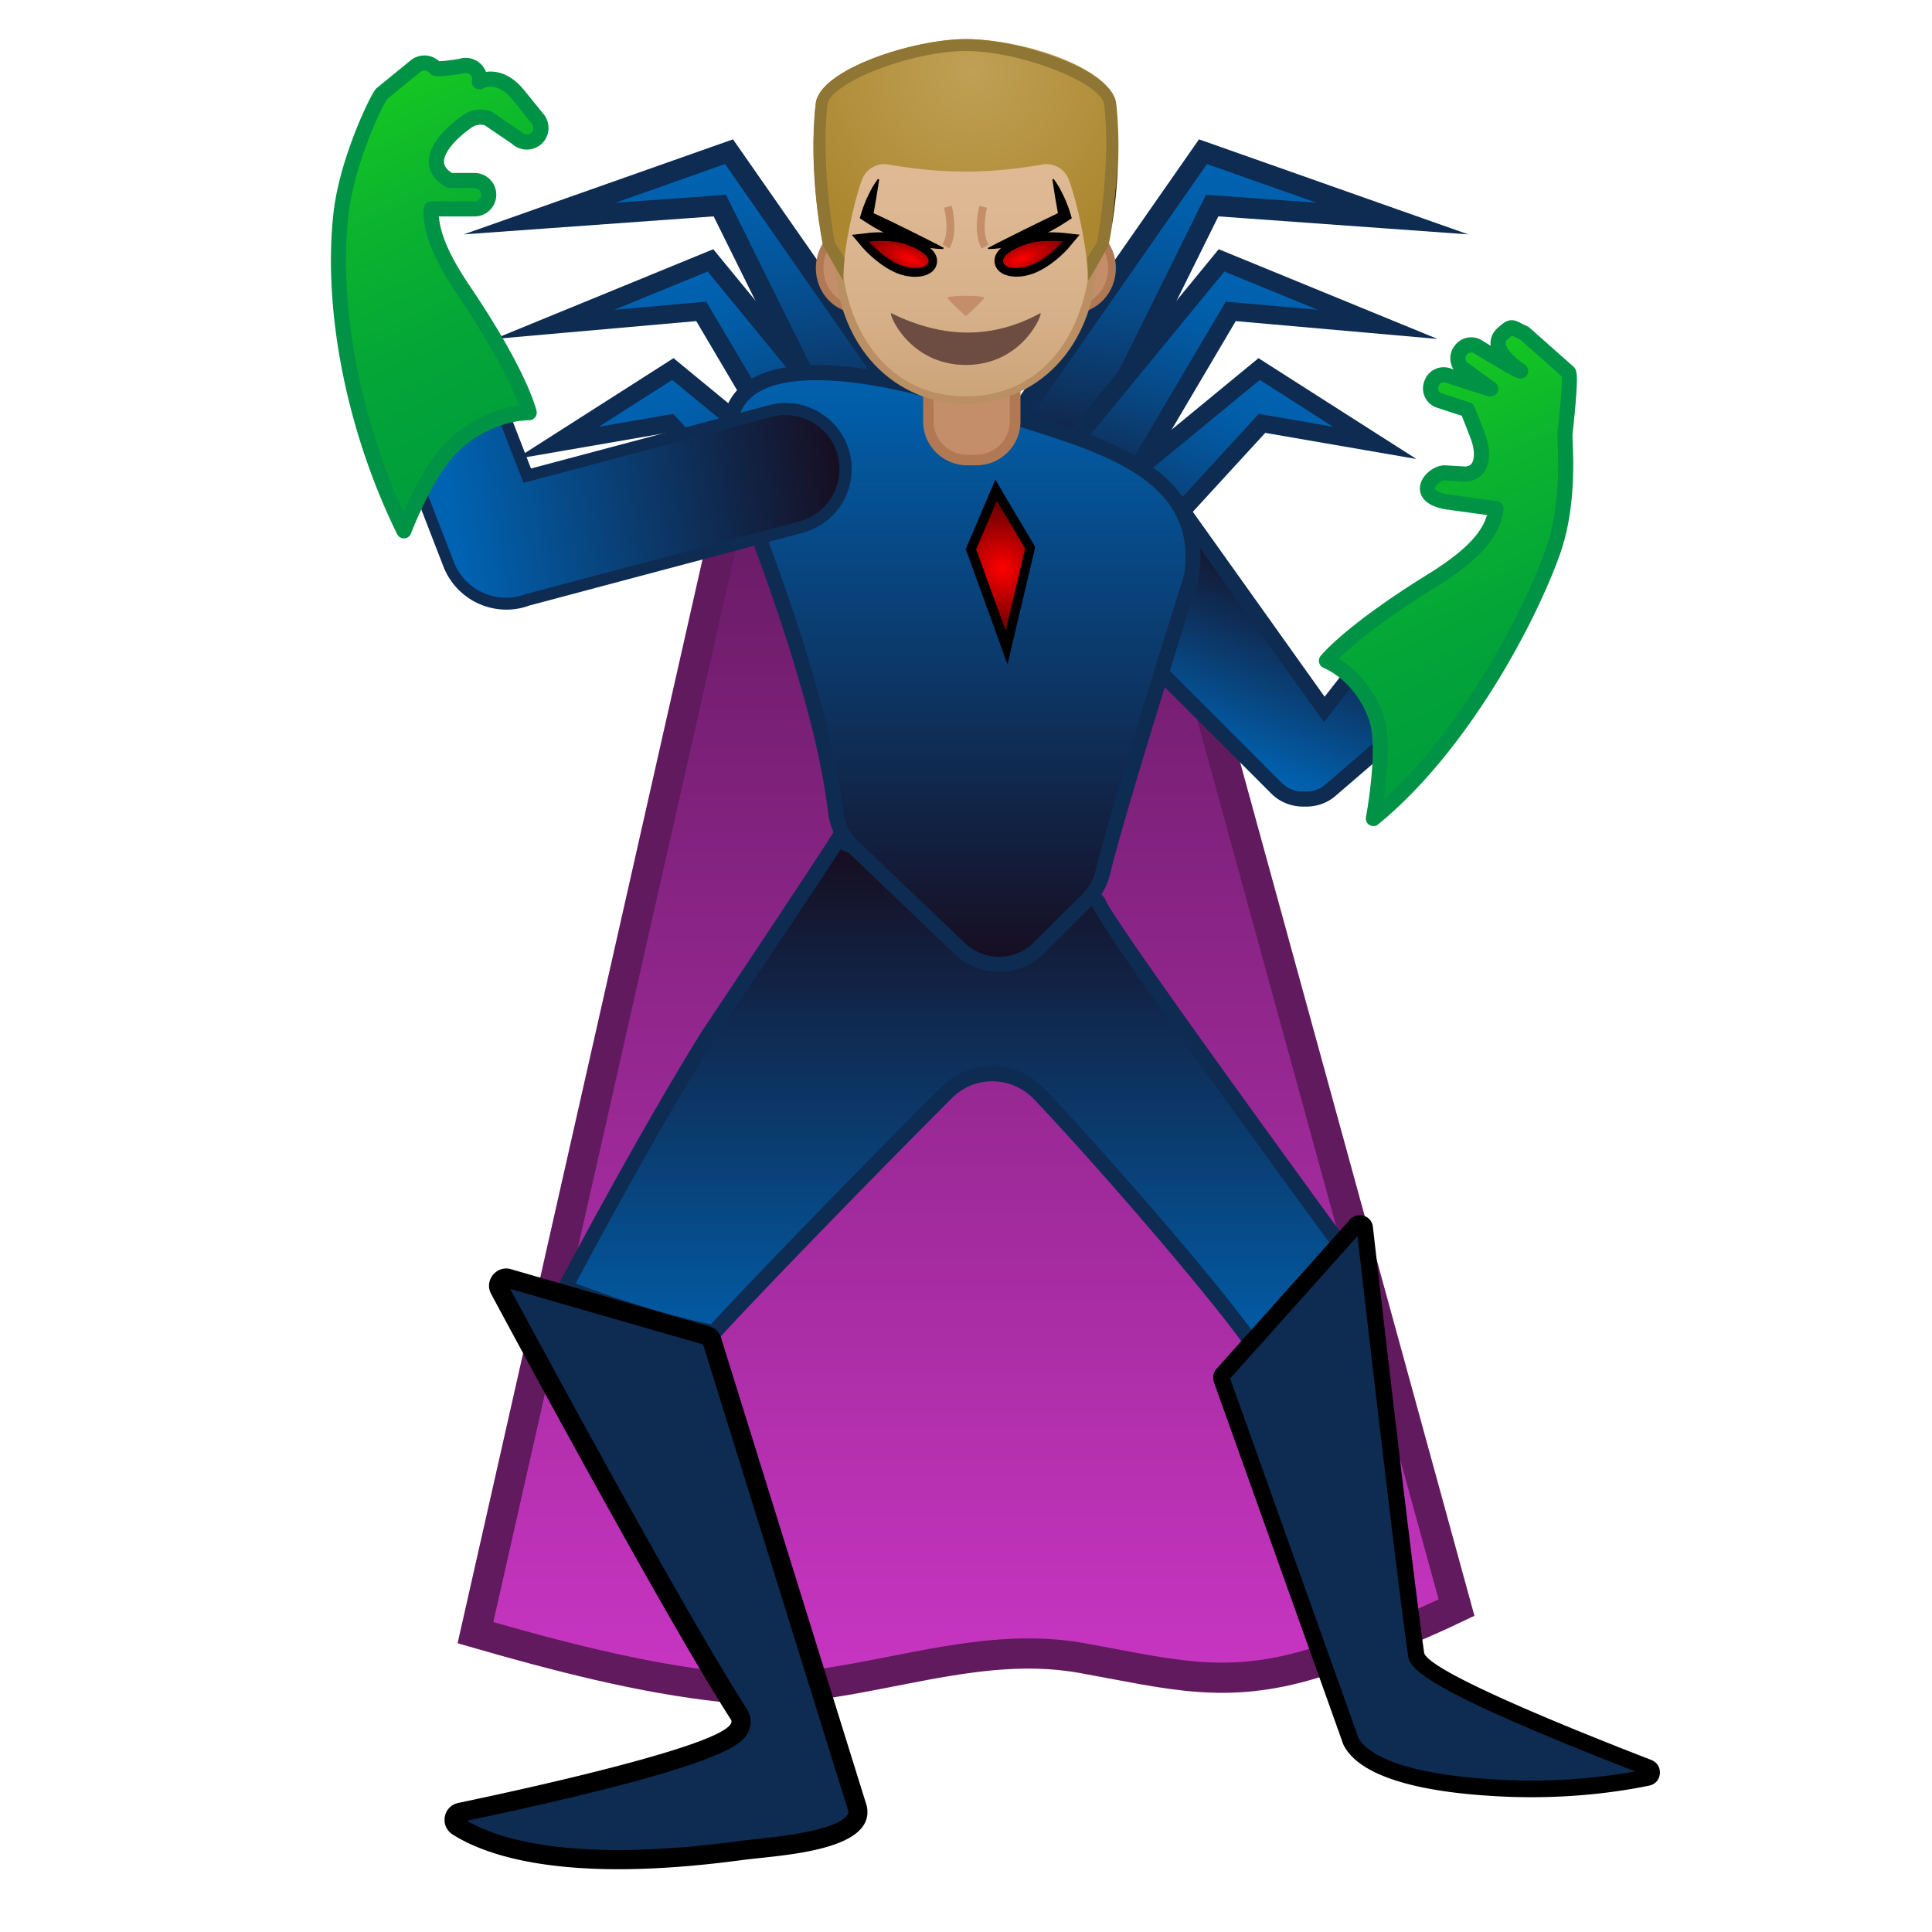
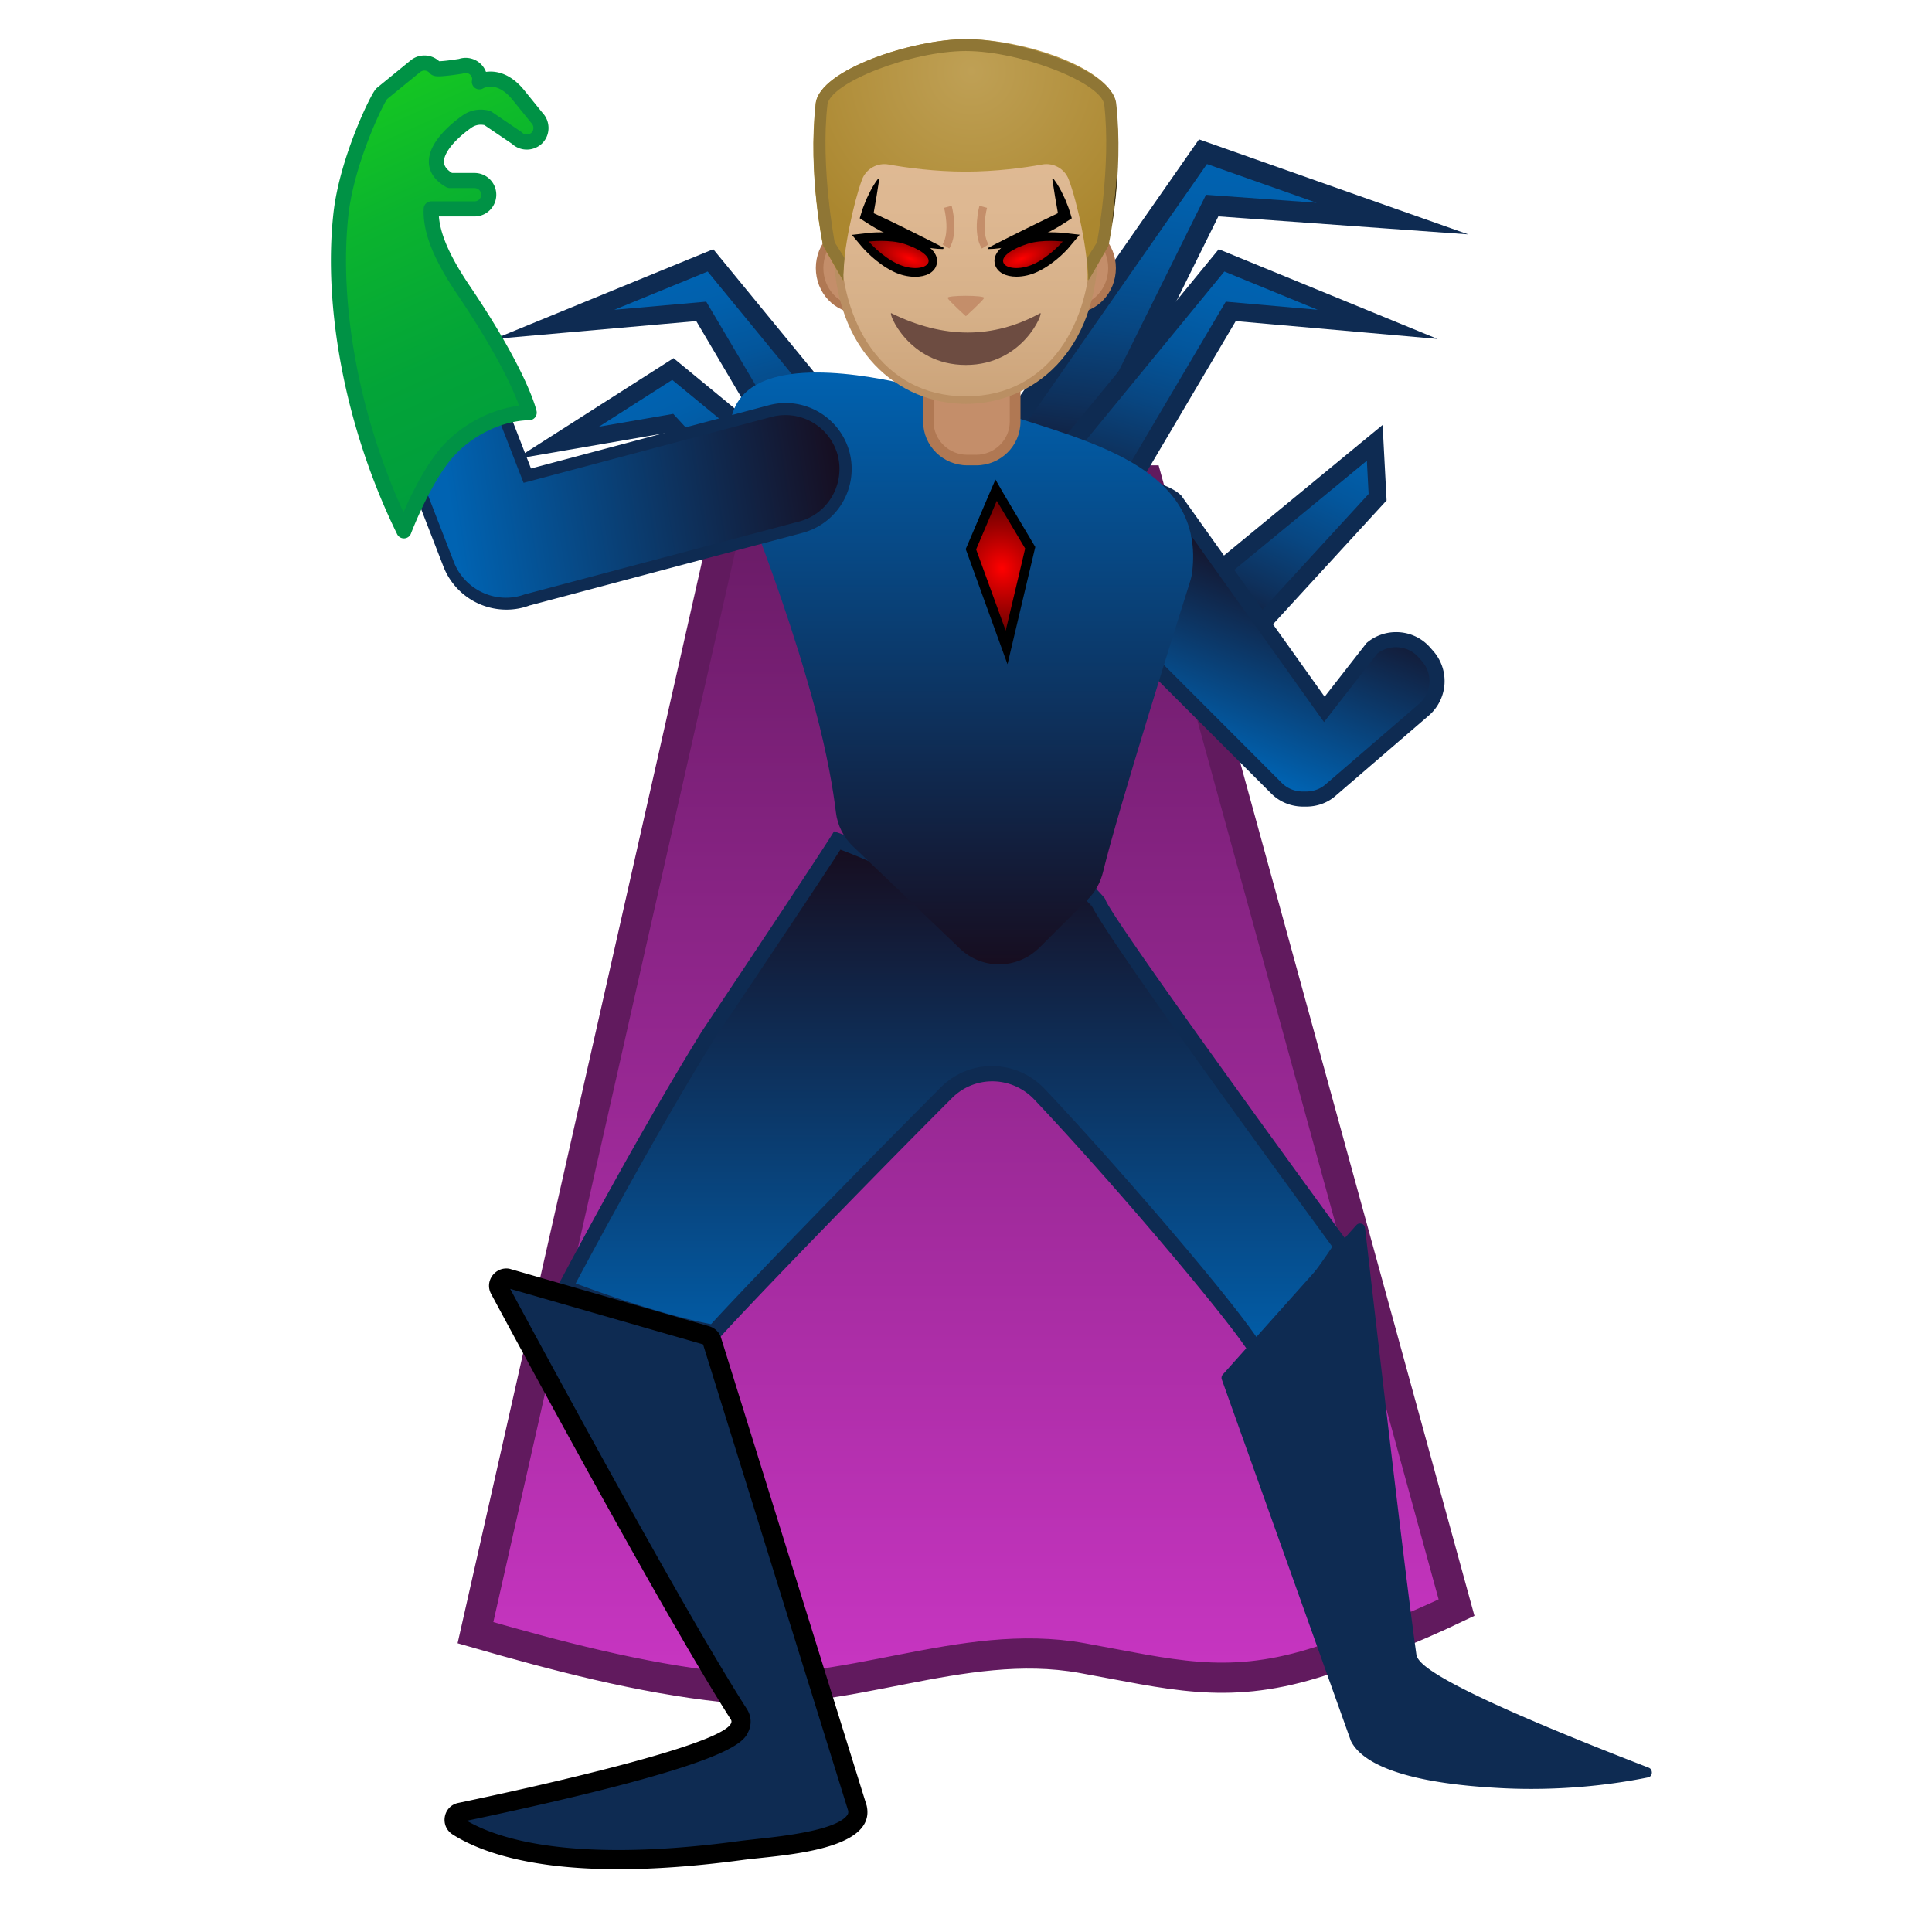
<svg xmlns="http://www.w3.org/2000/svg" width="800px" height="800px" viewBox="0 0 128 128" aria-hidden="true" role="img" class="iconify iconify--noto" preserveAspectRatio="xMidYMid meet">
  <linearGradient id="IconifyId17ecdb2904d178eab13032" x1="64" x2="64" y1="34.333" y2="110.86" gradientUnits="userSpaceOnUse">
    <stop stop-color="#691B66" offset="0">

</stop>
    <stop stop-color="#C735C1" offset="1">

</stop>
  </linearGradient>
  <path d="M48.75 31.83L31.5 108.17c5.32 1.53 10.92 3.01 16.42 3.6c8.01.87 15.75-3.36 23.76-1.92c5.83 1.05 9.46 2.13 15.28.37c3.26-.98 6.47-2.24 9.54-3.71L76 31.83H48.75z" fill="url(#IconifyId17ecdb2904d178eab13032)" stroke="#611A5E" stroke-miterlimit="10" stroke-width="2">

</path>
  <g stroke="#0E2B52" stroke-miterlimit="10">
    <linearGradient id="IconifyId17ecdb2904d178eab13033" x1="56.967" x2="56.967" y1="20.107" y2="42.313" gradientTransform="matrix(1.065 -.128 .129 1.075 -14.884 -4.186)" gradientUnits="userSpaceOnUse">
      <stop stop-color="#0063B2" offset=".003">

</stop>
      <stop stop-color="#0160AC" offset=".136">

</stop>
      <stop stop-color="#03569C" offset=".311">

</stop>
      <stop stop-color="#084681" offset=".508">

</stop>
      <stop stop-color="#0E305B" offset=".722">

</stop>
      <stop stop-color="#15142B" offset=".948">

</stop>
      <stop stop-color="#170D1F" offset="1">

</stop>
    </linearGradient>
-     <path fill="url(#IconifyId17ecdb2904d178eab13033)" stroke-width="1.368" d="M35.75 14.48l12.55-4.43l16.01 22.96l-6.75.54l-9.87-19.93z">
- 
- </path>
    <linearGradient id="IconifyId17ecdb2904d178eab13034" x1="61.386" x2="61.386" y1="32.827" y2="51.693" gradientTransform="matrix(.992 -.279 .289 1.031 -24.26 .87)" gradientUnits="userSpaceOnUse">
      <stop stop-color="#0063B2" offset=".003">

</stop>
      <stop stop-color="#0160AC" offset=".136">

</stop>
      <stop stop-color="#03569C" offset=".311">

</stop>
      <stop stop-color="#084681" offset=".508">

</stop>
      <stop stop-color="#0E305B" offset=".722">

</stop>
      <stop stop-color="#15142B" offset=".948">

</stop>
      <stop stop-color="#170D1F" offset="1">

</stop>
    </linearGradient>
    <path fill="url(#IconifyId17ecdb2904d178eab13034)" stroke-width="1.225" d="M36.73 21.49l10.34-4.24l14.37 17.52l-5.82 1.37l-9.16-15.51z">

</path>
    <linearGradient id="IconifyId17ecdb2904d178eab13035" x1="64.875" x2="64.875" y1="38.676" y2="56.738" gradientTransform="rotate(-24.638 22.33 77.978)" gradientUnits="userSpaceOnUse">
      <stop stop-color="#0063B2" offset=".003">

</stop>
      <stop stop-color="#0160AC" offset=".136">

</stop>
      <stop stop-color="#03569C" offset=".311">

</stop>
      <stop stop-color="#084681" offset=".508">

</stop>
      <stop stop-color="#0E305B" offset=".722">

</stop>
      <stop stop-color="#15142B" offset=".948">

</stop>
      <stop stop-color="#170D1F" offset="1">

</stop>
    </linearGradient>
    <path fill="url(#IconifyId17ecdb2904d178eab13035)" stroke-width="1.167" d="M36.92 29.34l7.66-4.89l15.93 13.11l-5.37 2.21l-10.75-11.72z">

</path>
    <linearGradient id="IconifyId17ecdb2904d178eab13036" x1="91.528" x2="91.528" y1="24.222" y2="46.429" gradientTransform="matrix(-1.065 -.128 -.129 1.075 180.23 -4.186)" gradientUnits="userSpaceOnUse">
      <stop stop-color="#0063B2" offset=".003">

</stop>
      <stop stop-color="#0160AC" offset=".136">

</stop>
      <stop stop-color="#03569C" offset=".311">

</stop>
      <stop stop-color="#084681" offset=".508">

</stop>
      <stop stop-color="#0E305B" offset=".722">

</stop>
      <stop stop-color="#15142B" offset=".948">

</stop>
      <stop stop-color="#170D1F" offset="1">

</stop>
    </linearGradient>
    <path fill="url(#IconifyId17ecdb2904d178eab13036)" stroke-width="1.368" d="M92.25 14.48L79.7 10.05L63.69 33.01l6.75.54l9.87-19.93z">

</path>
    <linearGradient id="IconifyId17ecdb2904d178eab13037" x1="96.284" x2="96.284" y1="42.26" y2="61.125" gradientTransform="matrix(-.992 -.279 -.289 1.031 189.6 .87)" gradientUnits="userSpaceOnUse">
      <stop stop-color="#0063B2" offset=".003">

</stop>
      <stop stop-color="#0160AC" offset=".136">

</stop>
      <stop stop-color="#03569C" offset=".311">

</stop>
      <stop stop-color="#084681" offset=".508">

</stop>
      <stop stop-color="#0E305B" offset=".722">

</stop>
      <stop stop-color="#15142B" offset=".948">

</stop>
      <stop stop-color="#170D1F" offset="1">

</stop>
    </linearGradient>
    <path fill="url(#IconifyId17ecdb2904d178eab13037)" stroke-width="1.225" d="M91.27 21.49l-10.34-4.24l-14.37 17.52l5.82 1.37l9.16-15.51z">

</path>
    <linearGradient id="IconifyId17ecdb2904d178eab13038" x1="98.82" x2="98.82" y1="54.243" y2="72.305" gradientTransform="scale(-1 1) rotate(-24.638 -60.338 456.528)" gradientUnits="userSpaceOnUse">
      <stop stop-color="#0063B2" offset=".003">

</stop>
      <stop stop-color="#0160AC" offset=".136">

</stop>
      <stop stop-color="#03569C" offset=".311">

</stop>
      <stop stop-color="#084681" offset=".508">

</stop>
      <stop stop-color="#0E305B" offset=".722">

</stop>
      <stop stop-color="#15142B" offset=".948">

</stop>
      <stop stop-color="#170D1F" offset="1">

</stop>
    </linearGradient>
-     <path fill="url(#IconifyId17ecdb2904d178eab13038)" stroke-width="1.167" d="M91.08 29.34l-7.66-4.89l-15.93 13.11l5.37 2.21l10.75-11.72z">
+     <path fill="url(#IconifyId17ecdb2904d178eab13038)" stroke-width="1.167" d="M91.08 29.34l-15.93 13.11l5.37 2.21l10.75-11.72z">

</path>
  </g>
  <linearGradient id="IconifyId17ecdb2904d178eab13039" x1="78.816" x2="84.271" y1="49.594" y2="36.305" gradientUnits="userSpaceOnUse">
    <stop stop-color="#0063B2" offset=".003">

</stop>
    <stop stop-color="#170D1F" offset="1">

</stop>
  </linearGradient>
  <path d="M86.34 52.95c-.67 0-1.3-.25-1.76-.72L70.44 38.09c-.97-.97-.97-2.56 0-3.54l1.94-1.94c.31-.31.99-.49 1.87-.49c1.44 0 3.04.47 3.64 1.07L87.74 47l3.19-4.09c.38-.32.96-.53 1.56-.53c.73 0 1.42.32 1.9.87l.22.25c.9 1.04.78 2.63-.26 3.53l-6.19 5.33c-.45.39-1.01.59-1.62.59h-.2z" fill="url(#IconifyId17ecdb2904d178eab13039)">

</path>
  <path d="M74.26 32.62c1.36 0 2.74.45 3.24.88l9.44 13.25l.78 1.09l.82-1.06l2.71-3.48c.35-.27.78-.42 1.23-.42c.59 0 1.14.25 1.52.69l.22.25c.72.84.63 2.1-.21 2.82l-6.19 5.33c-.45.39-.96.47-1.31.47h-.18c-.54 0-1.04-.2-1.41-.57L70.8 37.73c-.78-.78-.78-2.05 0-2.83l1.94-1.94c.17-.17.71-.34 1.52-.34m0-1c-.94 0-1.78.19-2.23.64l-1.94 1.94a3 3 0 0 0 0 4.24l14.14 14.14c.58.58 1.35.86 2.12.86H86.53c.69 0 1.39-.22 1.95-.71l6.19-5.33a3.015 3.015 0 0 0 .32-4.23l-.22-.25a2.983 2.983 0 0 0-2.28-1.04a3 3 0 0 0-1.95.72l-2.78 3.56l-9.5-13.33c-.73-.72-2.49-1.21-4-1.21z" fill="#0E2B52">

</path>
  <linearGradient id="IconifyId17ecdb2904d178eab13040" x1="63.177" x2="63.177" y1="56.03" y2="91.612" gradientUnits="userSpaceOnUse">
    <stop stop-color="#170D1F" offset="0">

</stop>
    <stop stop-color="#0063B2" offset=".997">

</stop>
  </linearGradient>
  <path d="M83.17 89.36c-1.68-2.64-9.48-11.79-14.32-16.87a4.28 4.28 0 0 0-3.12-1.34c-1.14 0-2.22.45-3.02 1.25c-6.19 6.2-13.52 13.79-15.4 15.89c-3.62-.65-8.31-2.38-9.86-2.97c1.12-2.11 5.6-10.49 9.47-16.72c.03-.05.45-.67 1.08-1.62c5.25-7.88 6.92-10.42 7.46-11.29c.99.35 3.94 1.48 8.28 3.93c.76.43 1.54.65 2.31.65c2.25 0 3.81-1.83 4.5-2.82c.23.24.55.58 1.01 1.07c.47.49 1.1 1.15 1.22 1.31c.87 1.87 12.23 17.46 16.12 22.77c-.72 1.09-3.36 4.99-5.73 6.76z" fill="url(#IconifyId17ecdb2904d178eab13040)">

</path>
  <path d="M55.68 56.29c1.23.46 3.97 1.58 7.83 3.76c.84.47 1.7.71 2.55.71c2.12 0 3.68-1.46 4.54-2.55c.17.18.37.39.6.63c.45.47 1.07 1.12 1.18 1.27a.876.876 0 0 1-.14-.33c.22 1.04 8.74 12.85 16.03 22.82c-.84 1.26-2.99 4.33-5 6.02c-2.36-3.43-10.13-12.34-14.07-16.49c-.92-.96-2.15-1.5-3.48-1.5c-1.28 0-2.48.5-3.38 1.4c-6 6.01-13.08 13.34-15.23 15.7c-3.19-.61-7.12-2.01-8.97-2.7c1.44-2.71 5.58-10.38 9.18-16.18c.04-.07.45-.68 1.07-1.6c4.65-6.93 6.52-9.76 7.29-10.96m-.43-1.21c-.04.2-8.65 13.1-8.75 13.25c-4.5 7.25-9.75 17.25-9.75 17.25s6.25 2.5 10.75 3.25c1.53-1.75 9.16-9.66 15.57-16.08c.74-.74 1.7-1.11 2.67-1.11c1 0 2.01.4 2.76 1.18c5.55 5.86 14.17 16.09 14.5 17.26c2.97-1.89 6.5-7.5 6.5-7.5s-16.04-21.93-16.27-23c-.04-.18-2.69-2.8-2.73-3c0 0-1.69 3.18-4.44 3.18c-.63 0-1.32-.17-2.06-.58c-5.5-3.1-8.75-4.1-8.75-4.1z" fill="#0E2B52">

</path>
  <linearGradient id="IconifyId17ecdb2904d178eab13041" x1="63.681" x2="63.681" y1="23.984" y2="64.169" gradientUnits="userSpaceOnUse">
    <stop stop-color="#0063B2" offset=".003">

</stop>
    <stop stop-color="#170D1F" offset="1">

</stop>
  </linearGradient>
  <path d="M66.19 63.89c-.97 0-1.89-.37-2.59-1.04l-7.09-6.78c-.63-.6-1.03-1.4-1.13-2.26c-.17-1.42-.55-3.75-1.38-6.86c-1.4-5.21-3.1-9.75-4.22-12.76c-.41-1.1-.73-1.96-.91-2.52c-.75-2.32-.7-4.08.13-5.22c.85-1.17 2.58-1.77 5.12-1.77c4.58 0 10.17 1.97 10.23 1.99c1.08.41 2.26.78 3.51 1.17c5.56 1.75 11.87 3.73 11.13 10.02c-.02.21-.07.43-.15.69c-.8 2.51-4.81 15.26-5.76 19.22c-.17.7-.52 1.33-1.01 1.82c-.83.82-2.06 2.05-3.21 3.2c-.73.71-1.67 1.1-2.67 1.1z" fill="url(#IconifyId17ecdb2904d178eab13041)">

</path>
-   <path d="M54.11 25.19c4.49 0 10.01 1.94 10.04 1.95c1.1.42 2.29.79 3.55 1.18c5.64 1.77 11.48 3.61 10.79 9.48c-.02.18-.07.38-.13.6c-.8 2.52-4.82 15.28-5.77 19.26c-.15.61-.45 1.15-.88 1.58c-.83.82-2.07 2.05-3.22 3.2c-.61.61-1.43.95-2.3.95c-.84 0-1.64-.32-2.25-.9l-7.1-6.78c-.54-.52-.89-1.21-.98-1.96c-.17-1.43-.55-3.79-1.4-6.93c-1.41-5.23-3.11-9.79-4.24-12.8c-.41-1.09-.73-1.95-.9-2.49c-.7-2.16-.68-3.77.06-4.77c.76-1.04 2.35-1.57 4.73-1.57m0-1c-4.21 0-7.67 1.6-5.73 7.64c.66 2.06 3.2 8.1 5.12 15.25c.83 3.1 1.2 5.41 1.37 6.79c.12.98.57 1.88 1.28 2.56l7.1 6.78a4.22 4.22 0 0 0 2.94 1.18c1.09 0 2.17-.41 3-1.24c1.15-1.15 2.39-2.38 3.21-3.2c.57-.56.96-1.27 1.15-2.05c.95-3.96 5-16.83 5.75-19.19c.08-.25.14-.52.17-.78c.95-8.14-8.9-9.42-14.97-11.72c0 0-5.67-2.02-10.39-2.02z" fill="#0E2B52">
- 
- </path>
  <path d="M64.08 30.48c-1.42 0-2.58-1.14-2.58-2.55v-3.19h5.75v3.19c0 1.41-1.16 2.55-2.58 2.55h-.59z" fill="#C48E6A">

</path>
  <path d="M66.9 25.09v2.84c0 1.21-1 2.2-2.23 2.2h-.59c-1.23 0-2.23-.99-2.23-2.2v-2.84h5.05m.7-.7h-6.44v3.54c0 1.6 1.31 2.9 2.93 2.9h.59c1.62 0 2.93-1.3 2.93-2.9v-3.54h-.01z" fill="#B07853">

</path>
  <path d="M56.85 20.5c-1.41 0-2.55-1.23-2.55-2.73s1.14-2.73 2.55-2.73h14.28c1.41 0 2.55 1.22 2.55 2.73s-1.14 2.73-2.55 2.73H56.85z" fill="#C48E6A">

</path>
  <path d="M71.12 15.28c1.27 0 2.3 1.11 2.3 2.48s-1.03 2.48-2.3 2.48H56.85c-1.27 0-2.3-1.11-2.3-2.48s1.03-2.48 2.3-2.48h14.27m0-.5H56.85c-1.54 0-2.8 1.34-2.8 2.98s1.26 2.98 2.8 2.98h14.28c1.54 0 2.8-1.34 2.8-2.98s-1.27-2.98-2.81-2.98z" fill="#B07853">

</path>
  <linearGradient id="IconifyId17ecdb2904d178eab13042" x1="63.985" x2="63.985" y1="26.33" y2="4.949" gradientUnits="userSpaceOnUse">
    <stop stop-color="#CCA47A" offset="0">

</stop>
    <stop stop-color="#D6B088" offset=".257">

</stop>
    <stop stop-color="#DEB892" offset=".589">

</stop>
    <stop stop-color="#E0BB95" offset="1">

</stop>
  </linearGradient>
  <path d="M63.99 26.51c-4.1 0-8.51-3.18-8.51-10.15c0-5.58 3.25-11.61 8.51-11.61s8.51 6.03 8.51 11.61c-.01 6.97-4.42 10.15-8.51 10.15z" fill="url(#IconifyId17ecdb2904d178eab13042)">

</path>
  <path d="M63.99 5c5.1 0 8.26 5.9 8.26 11.36c0 4.77-2.58 9.9-8.26 9.9c-5.67 0-8.26-5.13-8.26-9.9C55.73 10.9 58.89 5 63.99 5m0-.5c-4.55 0-8.76 4.86-8.76 11.86c0 6.96 4.34 10.4 8.76 10.4s8.76-3.44 8.76-10.4c-.01-7-4.22-11.86-8.76-11.86z" fill="#BA8F63">

</path>
  <path d="M62.78 19.74c.08.19 1.21 1.21 1.21 1.21s1.13-1.02 1.21-1.21c.07-.19-2.5-.19-2.42 0z" fill="#C48E6A">

</path>
  <path d="M68.92 20.75c-3.13 1.71-6.4 1.71-9.87 0c-.24-.12 1.1 3.43 4.94 3.43s5.17-3.56 4.93-3.43z" fill="#6D4C41">

</path>
  <radialGradient id="IconifyId17ecdb2904d178eab13043" cx="64.356" cy="4.718" r="12.883" gradientUnits="userSpaceOnUse">
    <stop stop-color="#BFA055" offset="0">

</stop>
    <stop stop-color="#AB872F" offset="1">

</stop>
  </radialGradient>
  <path d="M73.92 6.85c-.25-2.25-5.97-4.26-9.94-4.26c-3.46 0-9.68 2.01-9.94 4.26c-.53 4.7.49 9.43.49 9.43s1.33 2.35 1.33 2.3c-.04-1.89.72-5.25 1.25-6.68c.27-.72 1.02-1.14 1.77-1c1.16.21 3.06.47 5.08.47c2.03 0 3.93-.26 5.08-.47c.76-.14 1.5.28 1.77 1c.54 1.43 1.3 4.78 1.25 6.68c0 .05 1.33-2.3 1.33-2.3s1.06-4.73.53-9.43z" fill="url(#IconifyId17ecdb2904d178eab13043)">

</path>
  <path d="M62.48 16.5c-.24 0-.48-.02-.71-.05l-.34-.05l-.33-.07c-.22-.04-.43-.11-.65-.17s-.42-.13-.63-.2c-.82-.31-1.61-.69-2.35-1.17l-.51-.33l.13-.43c.06-.19.12-.37.2-.55l.11-.28l.13-.27c.08-.18.18-.36.28-.54s.22-.35.35-.53l.09.02l-.18 1.15l-.2 1.15l-.04-.08l1.17.55l1.18.58l1.18.59c.39.19.78.4 1.17.6l-.05.08z" fill="#000000">

</path>
  <radialGradient id="IconifyId17ecdb2904d178eab13044" cx="60.468" cy="17.186" r="3.375" gradientTransform="matrix(.926 .377 -.15 .368 6.882 -11.98)" gradientUnits="userSpaceOnUse">
    <stop stop-color="red" offset=".003">

</stop>
    <stop stop-color="#F50000" offset=".072">

</stop>
    <stop stop-color="#980000" offset=".712">

</stop>
    <stop stop-color="#730000" offset="1">

</stop>
  </radialGradient>
  <path d="M60.63 18.04c-.42 0-.89-.11-1.3-.31c-1.13-.54-1.95-1.51-1.99-1.55l-.34-.4l.52-.06s.36-.04.85-.04c.63 0 1.17.07 1.6.21s1.46.52 1.75 1.09c.08.17.1.34.05.5c-.11.35-.54.56-1.14.56z" fill="url(#IconifyId17ecdb2904d178eab13044)">

</path>
  <path d="M58.38 15.96c.46 0 1.03.04 1.51.19c.97.31 1.75.81 1.62 1.23c-.08.24-.42.38-.87.38c-.35 0-.77-.09-1.18-.28c-1.1-.52-1.9-1.48-1.9-1.48s.35-.04.82-.04m0-.57c-.5 0-.87.04-.89.05l-1.05.12l.68.81c.04.04.9 1.06 2.08 1.63c.45.22.96.34 1.43.34c.73 0 1.26-.29 1.41-.77c.24-.75-.48-1.46-1.98-1.95c-.45-.16-1.02-.23-1.68-.23z" fill="#000000">

</path>
  <path d="M65.49 16.5c.24 0 .48-.02.71-.05l.34-.05l.33-.07c.22-.04.43-.11.65-.17s.42-.13.63-.2c.82-.31 1.61-.69 2.35-1.17l.51-.33l-.13-.43c-.06-.19-.12-.37-.2-.55l-.11-.28l-.13-.27c-.08-.18-.18-.36-.28-.54s-.22-.35-.35-.53l-.09.02l.18 1.15l.2 1.15l.04-.08l-1.18.57l-1.18.58l-1.18.59c-.39.19-.78.4-1.17.6l.06.06z" fill="#000000">

</path>
  <radialGradient id="IconifyId17ecdb2904d178eab13045" cx="85.03" cy="17.294" r="3.375" gradientTransform="matrix(-.926 .377 .15 .368 143.82 -21.275)" gradientUnits="userSpaceOnUse">
    <stop stop-color="red" offset=".003">

</stop>
    <stop stop-color="#F50000" offset=".072">

</stop>
    <stop stop-color="#980000" offset=".712">

</stop>
    <stop stop-color="#730000" offset="1">

</stop>
  </radialGradient>
  <path d="M67.34 18.04c-.6 0-1.03-.21-1.14-.57a.68.68 0 0 1 .05-.5c.29-.57 1.32-.96 1.75-1.09c.43-.14.96-.21 1.6-.21c.49 0 .85.04.85.04l.52.06l-.34.4c-.04.04-.86 1.01-1.99 1.55c-.41.22-.88.32-1.3.32z" fill="url(#IconifyId17ecdb2904d178eab13045)">

</path>
  <path d="M69.59 15.96c.47 0 .82.04.82.04s-.81.96-1.89 1.48c-.41.19-.83.28-1.18.28c-.45 0-.8-.14-.87-.38c-.14-.42.64-.92 1.62-1.23c.47-.15 1.04-.19 1.5-.19m0-.57c-.66 0-1.23.07-1.68.22c-1.5.48-2.22 1.2-1.98 1.95c.16.48.68.77 1.41.77c.47 0 .97-.12 1.43-.34c1.19-.57 2.05-1.58 2.08-1.63l.68-.81l-1.05-.12c-.02 0-.39-.04-.89-.04z" fill="#000000">

</path>
  <path d="M73.95 6.85c-.25-2.25-6.48-4.26-9.94-4.26c0 0-.01.02-.01.06c0-.04-.01-.06-.01-.06c-3.46 0-9.68 2.01-9.94 4.26c-.53 4.7.49 9.43.49 9.43s1.31 2.3 1.33 2.3c-.01-.36.08-1.49.08-1.49l-.65-1.04s-.95-5-.48-9.11c.17-1.47 5.56-3.56 9.16-3.56c.01 0 .01-.01.01-.03c0 .02.01.03.01.03c3.6 0 8.99 2.1 9.16 3.56c.47 4.11-.48 9.11-.48 9.11l-.65 1.04s.09 1.14.08 1.49c.02 0 1.33-2.3 1.33-2.3s1.04-4.73.51-9.43z" fill="#8F7635">

</path>
  <path d="M74.04 10.99c-.08 1.23-.2 2.45-.35 3.67v.09c.14-.94.3-2.27.35-3.76c.01 0 .01 0 0 0z" fill="#000000">

</path>
  <path d="M62.8 13.7s.45 1.69-.13 2.63" fill="none" stroke="#C48E6A" stroke-miterlimit="10" stroke-width=".522">

</path>
  <path d="M65.14 13.7s-.45 1.69.13 2.63" fill="none" stroke="#C48E6A" stroke-miterlimit="10" stroke-width=".522">

</path>
  <radialGradient id="IconifyId17ecdb2904d178eab13046" cx="60.458" cy="34.72" r="3.841" gradientTransform="matrix(.965 -.018 .07 1.035 5.61 2.805)" gradientUnits="userSpaceOnUse">
    <stop stop-color="red" offset=".003">

</stop>
    <stop stop-color="#F50000" offset=".072">

</stop>
    <stop stop-color="#980000" offset=".712">

</stop>
    <stop stop-color="#730000" offset="1">

</stop>
  </radialGradient>
  <path fill="url(#IconifyId17ecdb2904d178eab13046)" d="M64.33 36.39L66 32.47l2.26 3.82l-1.57 6.6z">

</path>
  <path d="M66.04 33.18l1.88 3.16l-1.29 5.44l-1.96-5.38l1.37-3.22m-.09-1.41l-.5 1.16l-1.37 3.22l-.1.23l.09.24L66.02 42l.73 2.01l.49-2.08l1.29-5.44l.06-.25l-.13-.22l-1.88-3.16l-.63-1.09z" fill="#000000">

</path>
  <linearGradient id="IconifyId17ecdb2904d178eab13047" x1="29.486" x2="55.539" y1="31.867" y2="27.849" gradientUnits="userSpaceOnUse">
    <stop stop-color="#0063B2" offset=".003">

</stop>
    <stop stop-color="#170D1F" offset="1">

</stop>
  </linearGradient>
  <path d="M33.55 40c-1.67 0-3.2-1.04-3.8-2.59l-4.12-10.63c-.19-.5-.18-1.04.04-1.54c.22-.49.61-.87 1.11-1.06l2.74-1.07c.23-.09.47-.14.72-.14c.83 0 1.58.52 1.88 1.28l2.82 7.26l16.09-4.28c.33-.09.67-.13 1.02-.13c1.81 0 3.39 1.22 3.85 2.96c.27 1.02.13 2.09-.41 3.02c-.54.92-1.39 1.58-2.42 1.85l-18 4.79c-.55.19-1.03.28-1.52.28z" fill="url(#IconifyId17ecdb2904d178eab13047)">

</path>
  <path d="M30.23 23.37c.67 0 1.28.41 1.51 1.03l2.69 6.93l.26.66l.68-.18l15.75-4.19a3.589 3.589 0 0 1 4.38 2.54c.24.92.11 1.89-.37 2.72s-1.25 1.42-2.18 1.67l-17.96 4.77h-.04l-.1.02l-.04.02c-.41.16-.85.24-1.29.24c-1.51 0-2.89-.94-3.44-2.34l-4.12-10.63c-.32-.83.09-1.77.92-2.09l2.74-1.06c.22-.08.41-.11.61-.11m0-.79c-.29 0-.58.05-.86.16l-2.74 1.06a2.412 2.412 0 0 0-1.37 3.11l4.12 10.63a4.479 4.479 0 0 0 4.17 2.85c.52 0 1.05-.09 1.57-.29c.02 0 .04 0 .06-.01l18-4.79a4.381 4.381 0 0 0 3.1-5.35a4.394 4.394 0 0 0-4.23-3.25c-.37 0-.74.05-1.12.15l-15.75 4.19l-2.69-6.93a2.431 2.431 0 0 0-2.26-1.53z" fill="#0E2B52">

</path>
  <path d="M40.97 123.2c-5.94 0-9.06-1.2-10.64-2.2a.517.517 0 0 1-.24-.53c.02-.1.09-.34.4-.4c17.72-3.73 18.31-5.13 18.53-5.66c.12-.28.09-.58-.07-.84c-3.9-6.06-12.39-21.7-15.86-28.14a.477.477 0 0 1 .01-.5c.07-.12.23-.25.43-.25c.05 0 .1.01.15.02l13.13 3.78c.17.05.29.17.35.34l9.65 31c.06.29.01.56-.17.81c-.9 1.25-4.5 1.63-6.43 1.84c-.42.04-.8.08-1.1.12c-2.96.4-5.7.61-8.14.61z" fill="#0E2B52">

</path>
  <path d="M33.8 85.39l12.78 3.68l9.61 30.88c.03.17-.01.24-.06.31c-.73 1.02-4.41 1.41-5.99 1.58c-.43.05-.81.09-1.12.13c-2.94.4-5.65.6-8.05.6c-5.47 0-8.46-1.02-10.04-1.94c17.75-3.75 18.35-5.19 18.68-5.97c.2-.48.15-.99-.12-1.42c-3.84-5.98-12.14-21.26-15.69-27.85m-.26-1.35c-.82 0-1.43.9-1 1.69c3.27 6.08 11.94 22.05 15.88 28.19c.89 1.39-12.71 4.41-18.06 5.53c-1.01.21-1.24 1.54-.37 2.09c1.7 1.08 4.96 2.3 10.98 2.3c2.31 0 5.03-.18 8.23-.61c2.28-.31 8.91-.54 8.22-3.6l-9.65-31c-.11-.37-.41-.65-.78-.76l-13.13-3.78a.927.927 0 0 0-.32-.05z" fill="#000000">

</path>
  <path d="M101.45 118.52c-.75 0-1.53-.02-2.33-.07c-6.89-.39-9.03-1.91-9.62-3.11L80.95 91.4a.326.326 0 0 1 .07-.34l8.83-9.88c.07-.08.15-.12.25-.12c.15 0 .32.09.34.3c.75 6.56 2.59 22.43 3.39 28.19c.07.51.24 1.7 15.39 7.56c.21.08.22.27.22.35c-.01.08-.04.25-.26.3c-1.68.34-4.39.76-7.73.76z" fill="#0E2B52">

</path>
-   <path d="M89.94 81.89c.78 6.79 2.54 22.03 3.34 27.74c.11.79.28 1.99 15.06 7.73a38.984 38.984 0 0 1-9.2.54c-7.08-.4-8.75-2.02-9.14-2.76l-8.5-23.81l8.44-9.44m.15-1.38c-.24 0-.47.09-.66.3l-8.83 9.88c-.22.24-.28.58-.17.89l8.57 24c1.41 2.89 8.08 3.3 10.08 3.42c.82.05 1.61.07 2.36.07c3.3 0 5.99-.39 7.83-.77c.87-.18.96-1.38.13-1.7c-4.86-1.88-14.87-5.89-15.05-7.12c-.83-5.94-2.74-22.48-3.39-28.18a.86.86 0 0 0-.87-.79z" fill="#000000">
- 
- </path>
  <linearGradient id="IconifyId17ecdb2904d178eab13048" x1="23.415" x2="35.025" y1="4.267" y2="30.012" gradientUnits="userSpaceOnUse">
    <stop stop-color="#17CB1F" offset="0">

</stop>
    <stop stop-color="#0BB42E" offset=".356">

</stop>
    <stop stop-color="#03A438" offset=".719">

</stop>
    <stop stop-color="#009E3C" offset=".997">

</stop>
  </linearGradient>
  <path d="M34.24 9.14c.36.36.96.36 1.33 0c.36-.36.36-.96 0-1.33L34.3 6.24c-1.32-1.57-2.54-.82-2.54-.82c.03-.16.03-.32-.03-.48a.937.937 0 0 0-1.2-.55s-1.58.26-1.68.13a.947.947 0 0 0-1.32-.14L25.3 6.2c-.25.2-2.31 4.39-2.71 7.97c-.67 6 .7 13.92 4.17 21c0 0 1.39-3.67 3.04-5.4c1.18-1.26 3.18-2.39 5.26-2.43c0 0-.53-2.46-4.36-8.13c-1.65-2.44-2.19-4.07-2.13-5.37h2.87a.939.939 0 1 0 0-1.88h-1.63c-2.12-1.19.04-3.15 1.15-3.92c.67-.46 1.35-.21 1.35-.21l1.93 1.31z" fill="url(#IconifyId17ecdb2904d178eab13048)" stroke="#009245" stroke-linecap="round" stroke-linejoin="round" stroke-miterlimit="10">

</path>
  <linearGradient id="IconifyId17ecdb2904d178eab13049" x1="90.522" x2="101.4" y1="24.083" y2="48.207" gradientUnits="userSpaceOnUse">
    <stop stop-color="#17CB1F" offset="0">

</stop>
    <stop stop-color="#0BB42E" offset=".356">

</stop>
    <stop stop-color="#03A438" offset=".719">

</stop>
    <stop stop-color="#009E3C" offset=".997">

</stop>
  </linearGradient>
-   <path d="M103.92 24.67L101 22.08c-.92-.42-.78-.55-1.42 0c-1.17 1 1.17 2.5 1.17 2.5c-.07.09-2.78-1.57-2.78-1.57a.85.85 0 0 0-1.19.19l-.03.04a.85.85 0 0 0 .19 1.19l1.82 1.33c.11.08-2.85-.89-2.85-.89c-.45-.14-.93.1-1.07.55l-.02.05c-.15.45.1.93.55 1.07l1.85.6c0 .01 0 .01.01.02c0 0 .33.82.67 1.71c.43 1.12.39 2.46-.81 2.54l-1.33-.08c-.81-.06-2.25 1.5.08 1.92l3.28.45c-.2 1.44-1.16 2.86-4.27 4.78c-5.51 3.42-6.97 5.3-6.97 5.3c1.7.76 2.87 2.4 3.33 3.87c.64 2.03-.22 6.58-.22 6.58c5.79-4.73 10.22-13.04 11.86-17.59v0c1.28-3.55.76-7.55.84-7.96c0 0 .43-3.71.23-4.01z" fill="url(#IconifyId17ecdb2904d178eab13049)" stroke="#009245" stroke-linecap="round" stroke-linejoin="round" stroke-miterlimit="10">
- 
- </path>
</svg>